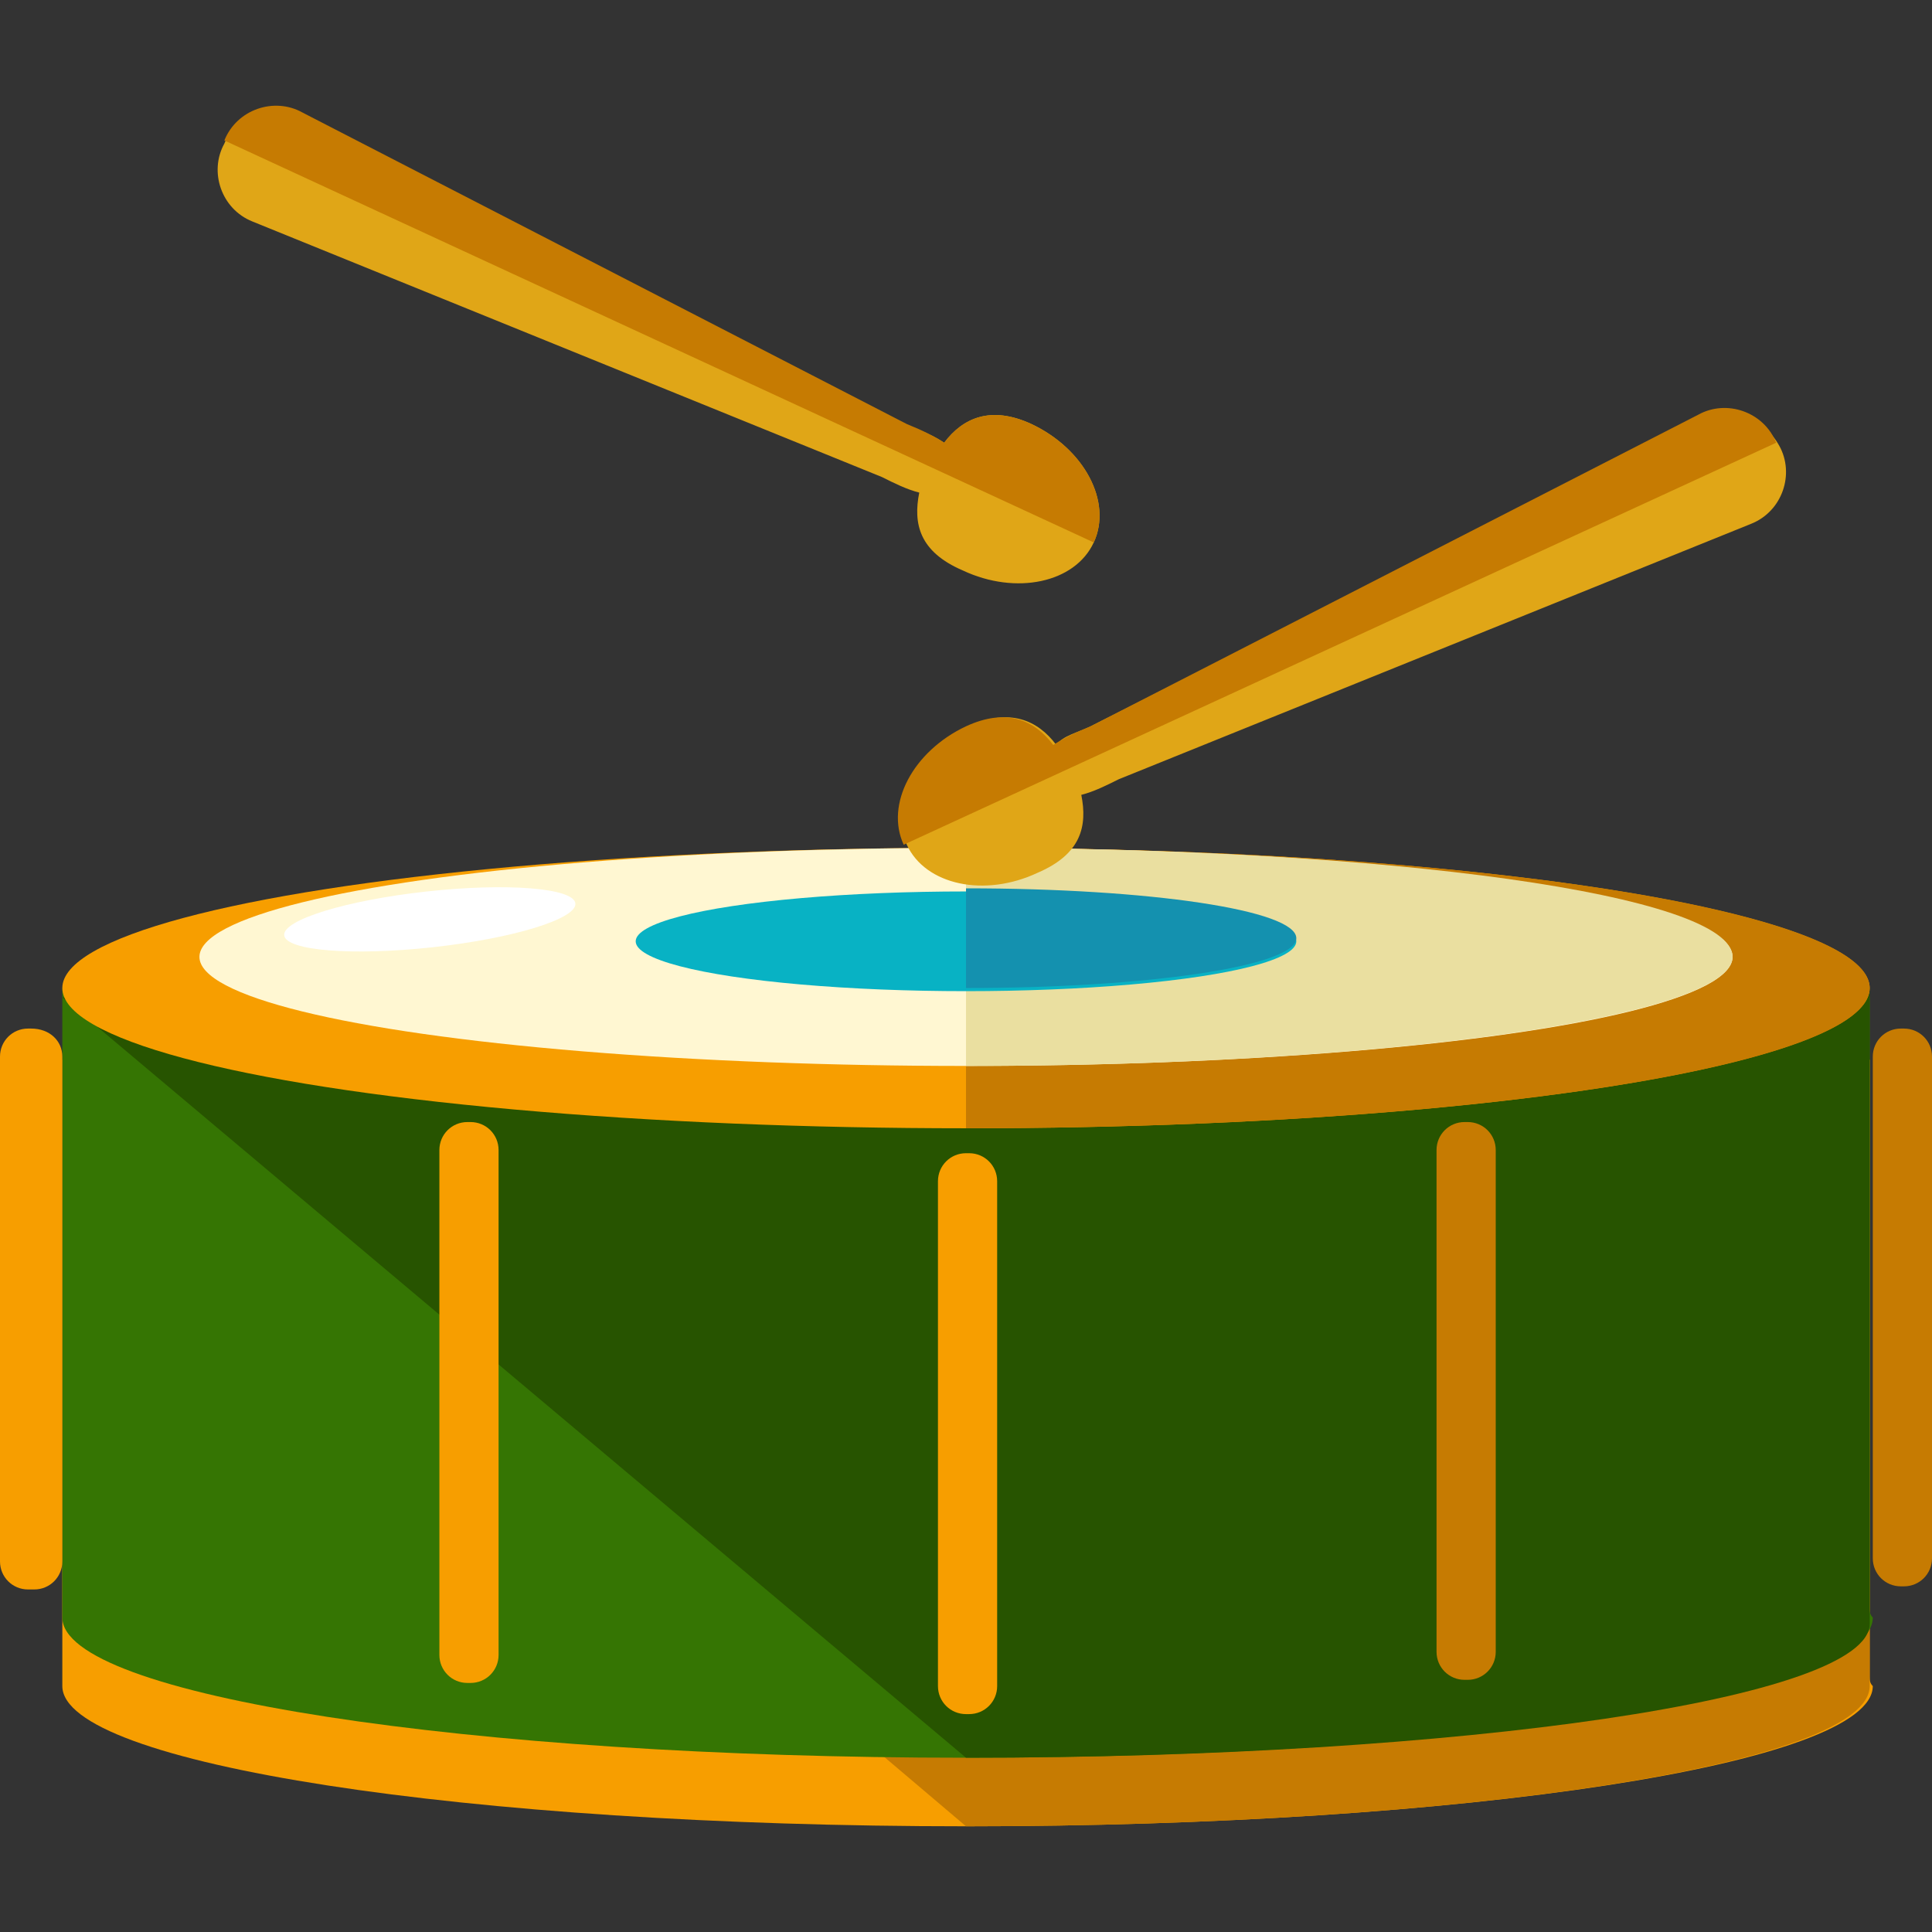
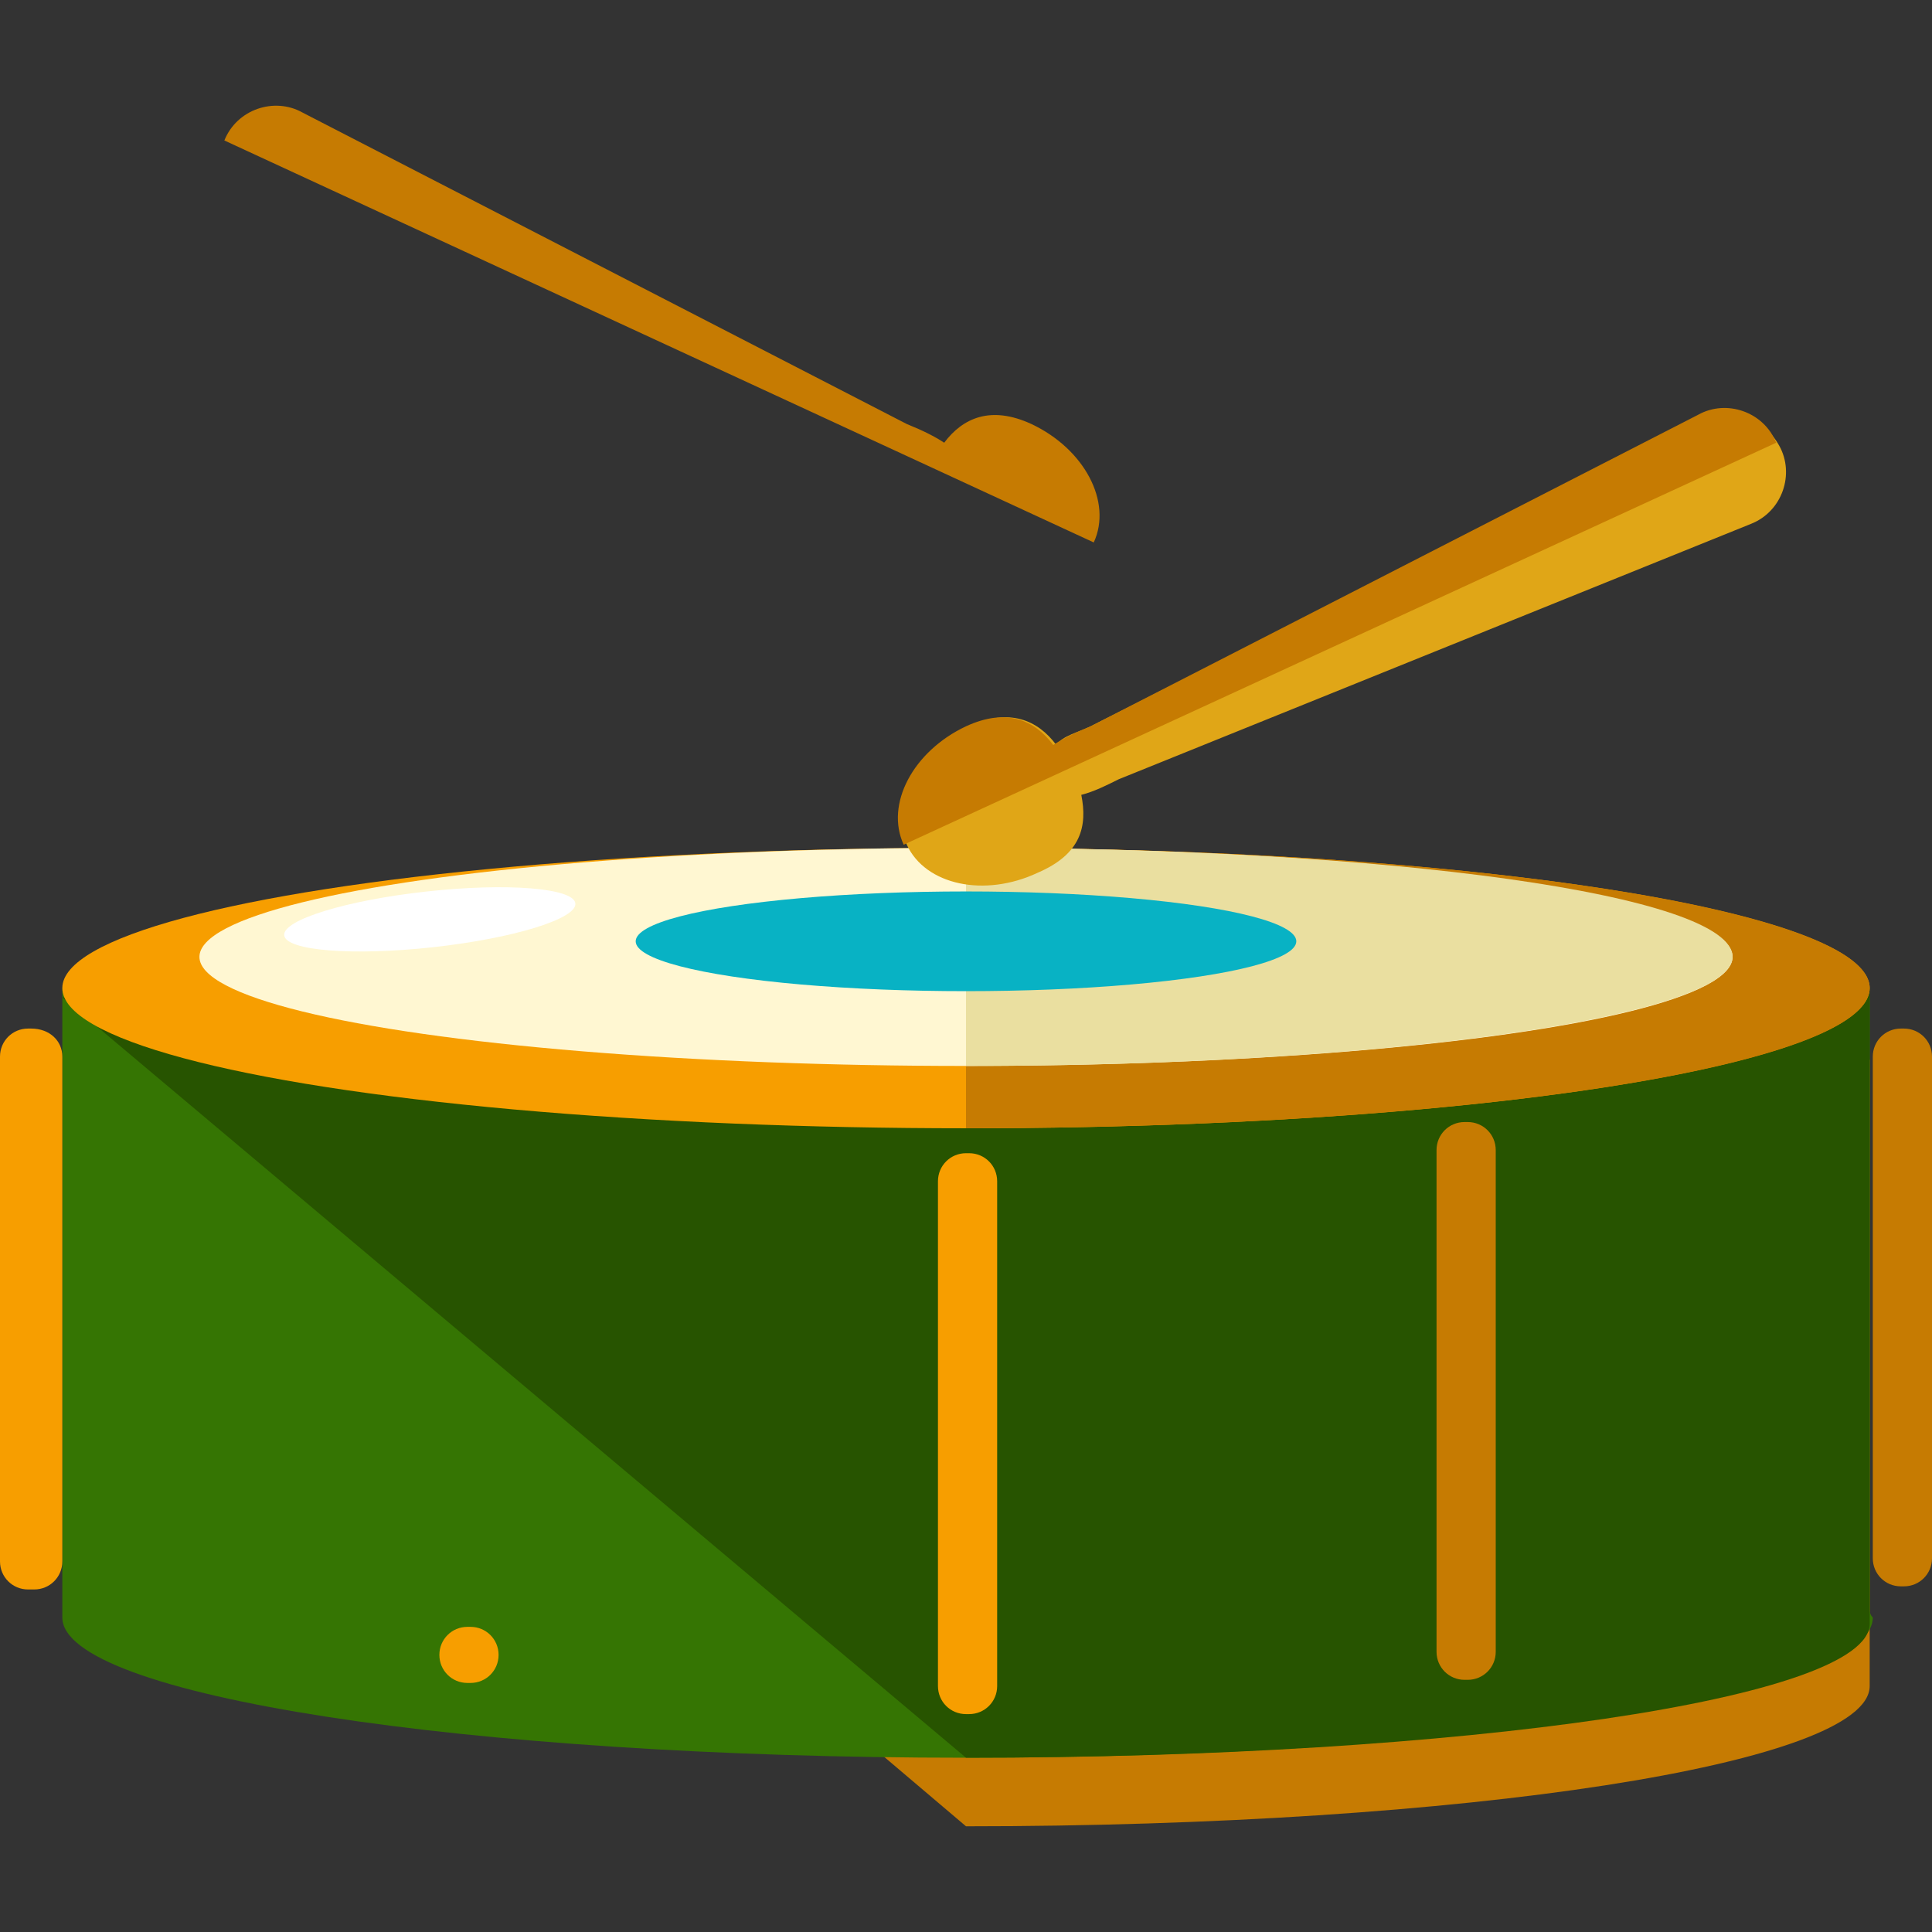
<svg xmlns="http://www.w3.org/2000/svg" version="1.1" id="Layer_1" x="0px" y="0px" viewBox="0 0 496 496" style="enable-background:new 0 0 496 496;" xml:space="preserve">
  <rect x="0" y="0" width="496" height="496" fill="#333333" stroke="none" />
-   <path style="fill:#F79E00;" d="M480,430.461v-158.4H16v158.4c0,0.8,0,1.6,0,2.4c0,20,104,36,232,36s232.8-16,232.8-36  C480,432.061,480,431.261,480,430.461z" />
  <path style="fill:#C67B02;" d="M248,468.861c128,0,232-16,232-36c0-0.8,0-2.4,0-3.2v-157.6H16" />
  <path style="fill:#357503;" d="M480,412.861v-156.8l-464-2.4v159.2c0,0.8,0,1.6,0,2.4c0,20,104,36,232,36s232.8-16,232.8-36  C480,414.461,480,413.661,480,412.861z" />
  <path style="fill:#275400;" d="M248,451.261c128,0,232-15.2,232-34.4c0-0.8,0-3.2,0-4v-159.2l-464,2.4" />
  <ellipse style="fill:#F79E00;" cx="248" cy="253.661" rx="232" ry="36" />
  <path style="fill:#C67B02;" d="M248,217.661c128,0,232,16,232,36s-104,36-232,36" />
  <ellipse style="fill:#FFF7D2;" cx="248" cy="245.661" rx="196.8" ry="28" />
  <path style="fill:#EADFA0;" d="M248,217.661c108.8,0,196.8,12,196.8,28c0,15.2-88,28-196.8,28" />
  <ellipse style="fill:#08B2C4;" cx="248" cy="241.661" rx="84.8" ry="12.8" />
-   <path style="fill:#1491AF;" d="M248,228.061c47.2,0,84.8,5.6,84.8,12.8s-38.4,12.8-84.8,12.8" />
  <g>
    <path style="fill:#F79E00;" d="M256,432.861c0,4-3.2,7.2-7.2,7.2H248c-4,0-7.2-3.2-7.2-7.2v-129.6c0-4,3.2-7.2,7.2-7.2h0.8   c4,0,7.2,3.2,7.2,7.2V432.861z" />
-     <path style="fill:#F79E00;" d="M128,424.861c0,4-3.2,7.2-7.2,7.2H120c-4,0-7.2-3.2-7.2-7.2v-129.6c0-4,3.2-7.2,7.2-7.2h0.8   c4,0,7.2,3.2,7.2,7.2V424.861z" />
+     <path style="fill:#F79E00;" d="M128,424.861c0,4-3.2,7.2-7.2,7.2H120c-4,0-7.2-3.2-7.2-7.2c0-4,3.2-7.2,7.2-7.2h0.8   c4,0,7.2,3.2,7.2,7.2V424.861z" />
    <path style="fill:#F79E00;" d="M16,400.861c0,4-3.2,7.2-7.2,7.2H7.2c-4,0-7.2-3.2-7.2-7.2v-129.6c0-4,3.2-7.2,7.2-7.2H8   c4.8,0,8,3.2,8,7.2V400.861z" />
  </g>
  <g>
    <path style="fill:#C67B02;" d="M384,295.261c0-4-3.2-7.2-7.2-7.2H376c-4,0-7.2,3.2-7.2,7.2v128.8c0,4,3.2,7.2,7.2,7.2h0.8   c4,0,7.2-3.2,7.2-7.2V295.261z" />
    <path style="fill:#C67B02;" d="M496,271.261c0-4-3.2-7.2-7.2-7.2H488c-4,0-7.2,3.2-7.2,7.2v128.8c0,4,3.2,7.2,7.2,7.2h0.8   c4,0,7.2-3.2,7.2-7.2V271.261z" />
  </g>
  <path style="fill:#E0A617;" d="M271.2,191.261c-4.8-6.4-12-9.6-22.4-4.8c-13.6,6.4-20.8,20-16,30.4s20,13.6,33.6,7.2  c11.2-4.8,12.8-12,11.2-20c3.2-0.8,6.4-2.4,9.6-4l162.4-65.6c8-3.2,11.2-12.8,7.2-20s-12.8-11.2-20-7.2l-156.8,79.2  C276.8,188.061,272.8,188.861,271.2,191.261z" />
  <path style="fill:#C67B02;" d="M456,113.661c-3.2-8-12.8-11.2-20-7.2l-156,80c-4,1.6-7.2,3.2-9.6,4.8c-4.8-6.4-12-9.6-22.4-4.8  c-13.6,6.4-20.8,20-16,30.4" />
-   <path style="fill:#E0A617;" d="M242.4,113.661c4.8-6.4,12-9.6,22.4-4.8c13.6,6.4,20.8,20,16,30.4c-4.8,10.4-20,13.6-33.6,7.2  c-11.2-4.8-12.8-12-11.2-20c-3.2-0.8-6.4-2.4-9.6-4l-161.6-65.6c-8-3.2-11.2-12.8-7.2-20c3.2-8,12.8-11.2,20-7.2l155.2,80  C236.8,110.461,240,112.061,242.4,113.661z" />
  <path style="fill:#C67B02;" d="M57.6,36.061c3.2-8,12.8-11.2,20-7.2l155.2,80c4,1.6,7.2,3.2,9.6,4.8c4.8-6.4,12-9.6,22.4-4.8  c13.6,6.4,20.8,20,16,30.4" />
  <ellipse transform="matrix(-0.109 -0.994 0.994 -0.109 -112.297 371.488)" style="fill:#FFFFFF;" cx="110.392" cy="236.087" rx="7.2" ry="37.601" />
  <g>
</g>
  <g>
</g>
  <g>
</g>
  <g>
</g>
  <g>
</g>
  <g>
</g>
  <g>
</g>
  <g>
</g>
  <g>
</g>
  <g>
</g>
  <g>
</g>
  <g>
</g>
  <g>
</g>
  <g>
</g>
  <g>
</g>
</svg>